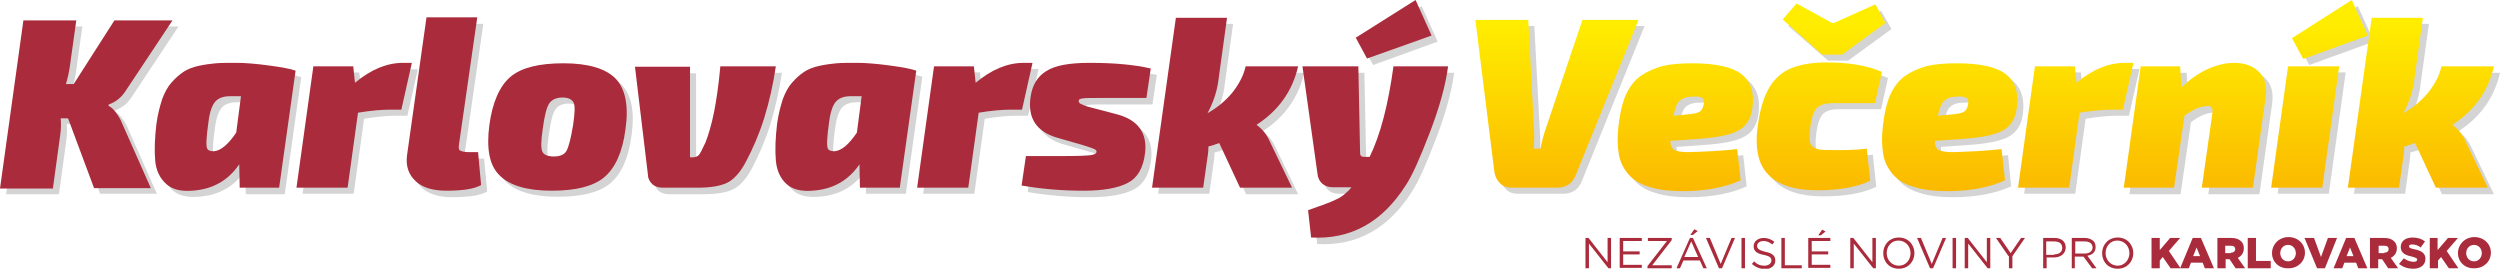
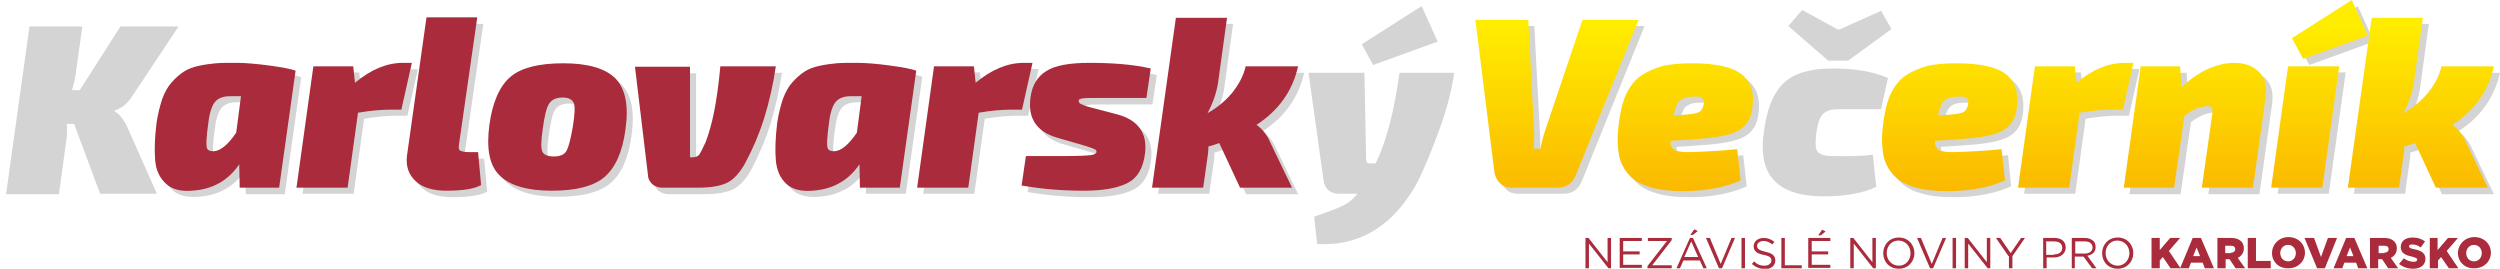
<svg xmlns="http://www.w3.org/2000/svg" version="1.1" id="logo7" x="0px" y="0px" viewBox="0 0 576.8 62" style="enable-background:new 0 0 576.8 62;" xml:space="preserve">
  <style type="text/css">
	.st0{opacity:0.17;}
	.st1{fill:url(#SVGID_1_);}
	.st2{fill:url(#SVGID_2_);}
	.st3{fill:url(#SVGID_3_);}
	.st4{fill:url(#SVGID_4_);}
	.st5{fill:url(#SVGID_5_);}
	.st6{fill:url(#SVGID_6_);}
	.st7{fill:url(#SVGID_7_);}
	.st8{fill:url(#SVGID_8_);}
	.st9{fill:#AA2B3B;}
</style>
  <g>
    <g class="st0">
      <path d="M379.4,6.1L365,41.7c-0.8,2-2.2,3-4.3,3h-10.6c-1,0-1.9-0.3-2.6-1c-0.7-0.7-1.1-1.5-1.3-2.5l-4.4-35.2h12.2l1.3,24.7    c0.1,1.2,0.1,2.8,0,5h1.5c0.3-1.5,0.7-3.1,1.3-4.8l8.4-24.9H379.4z" />
      <path d="M402.2,35.8L403,43c-3.5,1.6-8,2.5-13.3,2.5c-3.1,0-5.7-0.3-7.8-1c-2.1-0.6-3.7-1.6-4.8-2.9c-1.1-1.3-1.9-2.8-2.2-4.6    s-0.4-3.9-0.1-6.4c0.3-2.9,0.9-5.4,1.7-7.3c0.9-1.9,2-3.4,3.6-4.5c1.5-1,3.2-1.7,5-2.2c1.8-0.4,4.1-0.6,6.7-0.6    c5.6,0,9.4,0.9,11.5,2.6c2.1,1.7,2.9,4.3,2.4,7.8c-0.3,2.4-1.4,4.1-3.2,5.1c-1.8,1-4.7,1.6-8.7,1.9l-7,0.5c0,1,0.3,1.7,0.9,2.1    c0.6,0.3,1.6,0.5,3.1,0.5C394.8,36.4,398.6,36.2,402.2,35.8z M387.5,28.1l3.2-0.3c1.3-0.1,2.3-0.3,2.8-0.6c0.5-0.3,0.9-1,1-1.9    c0.1-0.6-0.1-1.1-0.4-1.3c-0.4-0.3-1.1-0.4-2.2-0.3c-1.4,0-2.4,0.4-3,1C388.4,25.1,387.9,26.3,387.5,28.1z" />
      <path d="M432.1,35.7l0.8,7.4c-3.1,1.5-7.2,2.2-12.3,2.2c-5.1,0-8.9-1.2-11.2-3.6c-2.4-2.4-3.2-6.3-2.4-11.6    c0.7-5.1,2.2-8.8,4.6-11c2.3-2.2,6.1-3.3,11.2-3.3s9.4,0.7,12.8,2.2l-1.6,7.2h-9.9c-1.6,0-2.8,0.4-3.5,1.1    c-0.7,0.7-1.2,2.1-1.5,4.1c-0.3,2.3-0.3,3.8,0.2,4.5c0.5,0.7,1.6,1.1,3.3,1.1C426.6,36.1,429.7,36,432.1,35.7z M436.4,6.7l-10,7.3    h-4.6L412.6,6l3.2-3.7l8.2,4.5h0.4l9.6-4.3L436.4,6.7z" />
      <path d="M463.3,35.8L464,43c-3.5,1.6-8,2.5-13.3,2.5c-3.1,0-5.7-0.3-7.8-1c-2.1-0.6-3.7-1.6-4.8-2.9c-1.1-1.3-1.9-2.8-2.2-4.6    s-0.4-3.9-0.1-6.4c0.3-2.9,0.9-5.4,1.7-7.3c0.9-1.9,2-3.4,3.6-4.5c1.5-1,3.2-1.7,5-2.2c1.8-0.4,4.1-0.6,6.7-0.6    c5.6,0,9.4,0.9,11.5,2.6c2.1,1.7,2.9,4.3,2.4,7.8c-0.3,2.4-1.4,4.1-3.2,5.1c-1.8,1-4.7,1.6-8.7,1.9l-7,0.5c0,1,0.3,1.7,0.9,2.1    c0.6,0.3,1.6,0.5,3.1,0.5C455.8,36.4,459.7,36.2,463.3,35.8z M448.5,28.1l3.2-0.3c1.3-0.1,2.3-0.3,2.8-0.6c0.5-0.3,0.9-1,1-1.9    c0.1-0.6-0.1-1.1-0.4-1.3c-0.4-0.3-1.1-0.4-2.2-0.3c-1.4,0-2.4,0.4-3,1C449.4,25.1,448.9,26.3,448.5,28.1z" />
      <path d="M493.6,16l-2.4,10.7h-2.6c-1.9,0-4.4,0.2-7.4,0.7l-2.4,17.3h-11.8l3.9-28h9.2l0.4,3.8c3.7-3.1,7.4-4.6,11.1-4.6H493.6z" />
      <path d="M504.5,16.8l0.3,4.9c1.8-1.8,3.8-3.2,5.9-4.2c2.2-1,4.3-1.5,6.3-1.5c2.4,0,4.3,0.7,5.7,2.1s1.9,3.4,1.5,6l-2.9,20.7h-11.8    l2.4-16.9c0.1-0.8,0.1-1.3-0.1-1.6c-0.2-0.3-0.7-0.4-1.4-0.3c-1.5,0.1-3.2,0.9-4.9,2.2l-2.4,16.6h-11.8l3.9-28H504.5z" />
      <path d="M537.3,44.7h-11.8l3.9-28h11.8L537.3,44.7z M547.7,9.6L532.8,15l-2.6-4.8L544,1.4L547.7,9.6z" />
      <path d="M564.7,16.8h12.1c-1.3,5.7-4.5,10.2-9.6,13.5c1.4,1,2.4,2.3,3.1,3.9l5.1,10.6h-12l-4.8-10.4c-0.8,0.3-1.7,0.6-2.5,0.8    c0,0.5,0,1.1-0.1,1.7l-1.1,7.8h-11.8l5.5-39.2h11.8l-2.1,15.2c-0.4,2.3-1.2,4.6-2.4,6.8c2.2-1.2,4.1-2.8,5.7-4.7    C563.2,20.9,564.2,18.9,564.7,16.8z" />
    </g>
    <g>
      <linearGradient id="SVGID_1_" gradientUnits="userSpaceOnUse" x1="359.246" y1="5.47" x2="359.246" y2="43.47">
        <stop offset="0" style="stop-color:#FFED00" />
        <stop offset="1" style="stop-color:#FBBA00" />
      </linearGradient>
      <path class="st1" d="M378,4.7l-14.4,35.6c-0.8,2-2.2,3-4.3,3h-10.6c-1,0-1.9-0.3-2.6-1c-0.7-0.7-1.1-1.5-1.3-2.5l-4.4-35.2h12.2    l1.3,24.7c0.1,1.2,0.1,2.8,0,5h1.5c0.3-1.5,0.7-3.1,1.3-4.8l8.4-24.9H378z" />
      <linearGradient id="SVGID_2_" gradientUnits="userSpaceOnUse" x1="388.801" y1="5.47" x2="388.801" y2="43.47">
        <stop offset="0" style="stop-color:#FFED00" />
        <stop offset="1" style="stop-color:#FBBA00" />
      </linearGradient>
      <path class="st2" d="M400.8,34.4l0.8,7.2c-3.5,1.6-8,2.5-13.3,2.5c-3.1,0-5.7-0.3-7.8-1c-2.1-0.6-3.7-1.6-4.8-2.9    c-1.1-1.3-1.9-2.8-2.2-4.6s-0.4-3.9-0.1-6.4c0.3-2.9,0.9-5.4,1.7-7.3c0.9-1.9,2-3.4,3.6-4.5c1.5-1,3.2-1.7,5-2.2    c1.8-0.4,4.1-0.6,6.7-0.6c5.6,0,9.4,0.9,11.5,2.6c2.1,1.7,2.9,4.3,2.4,7.8c-0.3,2.4-1.4,4.1-3.2,5.1c-1.8,1-4.7,1.6-8.7,1.9    l-7,0.5c0,1,0.3,1.7,0.9,2.1c0.6,0.3,1.6,0.5,3.1,0.5C393.4,35,397.2,34.8,400.8,34.4z M386.1,26.7l3.2-0.3    c1.3-0.1,2.3-0.3,2.8-0.6c0.5-0.3,0.9-1,1-1.9c0.1-0.6-0.1-1.1-0.4-1.3c-0.4-0.3-1.1-0.4-2.2-0.3c-1.4,0-2.4,0.4-3,1    C386.9,23.7,386.5,24.9,386.1,26.7z" />
      <linearGradient id="SVGID_3_" gradientUnits="userSpaceOnUse" x1="420.106" y1="5.47" x2="420.106" y2="43.47">
        <stop offset="0" style="stop-color:#FFED00" />
        <stop offset="1" style="stop-color:#FBBA00" />
      </linearGradient>
-       <path class="st3" d="M430.7,34.3l0.8,7.4c-3.1,1.5-7.2,2.2-12.3,2.2c-5.1,0-8.9-1.2-11.2-3.6c-2.4-2.4-3.2-6.3-2.4-11.6    c0.7-5.1,2.2-8.8,4.6-11c2.3-2.2,6.1-3.3,11.2-3.3s9.4,0.7,12.8,2.2l-1.6,7.2h-9.9c-1.6,0-2.8,0.4-3.5,1.1    c-0.7,0.7-1.2,2.1-1.5,4.1c-0.3,2.3-0.3,3.8,0.2,4.5c0.5,0.7,1.6,1.1,3.3,1.1C425.2,34.7,428.3,34.6,430.7,34.3z M435,5.3l-10,7.3    h-4.6l-9.1-8.1l3.2-3.7l8.2,4.5h0.4l9.6-4.3L435,5.3z" />
      <linearGradient id="SVGID_4_" gradientUnits="userSpaceOnUse" x1="449.823" y1="5.47" x2="449.823" y2="43.47">
        <stop offset="0" style="stop-color:#FFED00" />
        <stop offset="1" style="stop-color:#FBBA00" />
      </linearGradient>
      <path class="st4" d="M461.8,34.4l0.8,7.2c-3.5,1.6-8,2.5-13.3,2.5c-3.1,0-5.7-0.3-7.8-1c-2.1-0.6-3.7-1.6-4.8-2.9    c-1.1-1.3-1.9-2.8-2.2-4.6s-0.4-3.9-0.1-6.4c0.3-2.9,0.9-5.4,1.7-7.3c0.9-1.9,2-3.4,3.6-4.5c1.5-1,3.2-1.7,5-2.2    c1.8-0.4,4.1-0.6,6.7-0.6c5.6,0,9.4,0.9,11.5,2.6c2.1,1.7,2.9,4.3,2.4,7.8c-0.3,2.4-1.4,4.1-3.2,5.1c-1.8,1-4.7,1.6-8.7,1.9    l-7,0.5c0,1,0.3,1.7,0.9,2.1c0.6,0.3,1.6,0.5,3.1,0.5C454.4,35,458.3,34.8,461.8,34.4z M447.1,26.7l3.2-0.3    c1.3-0.1,2.3-0.3,2.8-0.6c0.5-0.3,0.9-1,1-1.9c0.1-0.6-0.1-1.1-0.4-1.3c-0.4-0.3-1.1-0.4-2.2-0.3c-1.4,0-2.4,0.4-3,1    C448,23.7,447.5,24.9,447.1,26.7z" />
      <linearGradient id="SVGID_5_" gradientUnits="userSpaceOnUse" x1="478.856" y1="5.47" x2="478.856" y2="43.47">
        <stop offset="0" style="stop-color:#FFED00" />
        <stop offset="1" style="stop-color:#FBBA00" />
      </linearGradient>
      <path class="st5" d="M492.2,14.6l-2.4,10.7h-2.6c-1.9,0-4.4,0.2-7.4,0.7l-2.4,17.3h-11.8l3.9-28h9.2l0.4,3.8    c3.7-3.1,7.4-4.6,11.1-4.6H492.2z" />
      <linearGradient id="SVGID_6_" gradientUnits="userSpaceOnUse" x1="506.486" y1="5.47" x2="506.486" y2="43.47">
        <stop offset="0" style="stop-color:#FFED00" />
        <stop offset="1" style="stop-color:#FBBA00" />
      </linearGradient>
      <path class="st6" d="M503,15.3l0.3,4.9c1.8-1.8,3.8-3.2,5.9-4.2c2.2-1,4.3-1.5,6.3-1.5c2.4,0,4.3,0.7,5.7,2.1s1.9,3.4,1.5,6    l-2.9,20.7h-11.8l2.4-16.9c0.1-0.8,0.1-1.3-0.1-1.6c-0.2-0.3-0.7-0.4-1.4-0.3c-1.5,0.1-3.2,0.9-4.9,2.2l-2.4,16.6H490l3.9-28H503z    " />
      <linearGradient id="SVGID_7_" gradientUnits="userSpaceOnUse" x1="535.174" y1="5.47" x2="535.174" y2="43.47">
        <stop offset="0" style="stop-color:#FFED00" />
        <stop offset="1" style="stop-color:#FBBA00" />
      </linearGradient>
      <path class="st7" d="M535.8,43.3H524l3.9-28h11.8L535.8,43.3z M546.3,8.2l-14.9,5.4l-2.6-4.8L542.6,0L546.3,8.2z" />
      <linearGradient id="SVGID_8_" gradientUnits="userSpaceOnUse" x1="558.547" y1="5.47" x2="558.547" y2="43.47">
        <stop offset="0" style="stop-color:#FFED00" />
        <stop offset="1" style="stop-color:#FBBA00" />
      </linearGradient>
      <path class="st8" d="M563.3,15.3h12.1c-1.3,5.7-4.5,10.2-9.6,13.5c1.4,1,2.4,2.3,3.1,3.9l5.1,10.6h-12L557.2,33    c-0.8,0.3-1.7,0.6-2.5,0.8c0,0.5,0,1.1-0.1,1.7l-1.1,7.8h-11.8l5.5-39.2H559l-2.1,15.2c-0.4,2.3-1.2,4.6-2.4,6.8    c2.2-1.2,4.1-2.8,5.7-4.7C561.7,19.5,562.8,17.5,563.3,15.3z" />
    </g>
  </g>
  <g>
    <g class="st0">
      <path d="M26.5,25.5l-0.1,0.2c0.5,0.2,1.1,0.7,1.7,1.5c0.6,0.8,1.1,1.6,1.4,2.4l6.7,15.1H23.1l-6-16.1h-1.7    c0.1,1.2,0.1,2.4-0.1,3.8l-1.7,12.4H1.4L6.8,6.1h12.2l-1.5,10.7c-0.2,1.4-0.5,2.7-0.9,4h1.8l9.4-14.7h13.4L30.5,22.2    C29.5,23.8,28.2,24.9,26.5,25.5z" />
      <path d="M56.7,44.7l-0.1-5.4c-2.5,3.7-6.1,5.8-10.9,6.1c-2.6,0.2-4.6-0.3-6-1.6s-2.2-3.1-2.4-5.4c-0.2-2.4-0.1-5.2,0.3-8.5    c0.3-2.2,0.8-4,1.3-5.6c0.6-1.6,1.3-2.9,2.2-3.9c0.9-1,1.8-1.8,2.7-2.4c0.9-0.6,2.1-1.1,3.5-1.4c1.4-0.3,2.8-0.5,4-0.6    C52.4,16,54,16,55.9,16c1.9,0,4.4,0.2,7.4,0.6c3,0.4,5.1,0.8,6.2,1.2l-3.8,27H56.7z M57.1,23.6h-2.6c-1.4,0-2.5,0.4-3.2,1.1    c-0.8,0.8-1.4,2.4-1.7,4.8c-0.5,3.5-0.6,5.6-0.3,6.2c0.2,0.4,0.7,0.6,1.5,0.6c1.6-0.1,3.3-1.5,5.2-4.3L57.1,23.6z" />
      <path d="M96.4,16L94,26.7h-2.6c-1.9,0-4.4,0.2-7.4,0.7l-2.4,17.3H69.8l3.9-28h9.2l0.4,3.8C87,17.5,90.7,16,94.4,16H96.4z" />
      <path d="M111.5,5.6l-4.2,29.2c-0.1,0.7-0.1,1.2,0.2,1.4c0.3,0.2,1,0.4,2,0.4h2.2l0.7,7.6c-1.6,0.9-4.3,1.3-8,1.3    c-3.1,0-5.5-0.7-7.1-2.2c-1.6-1.5-2.3-3.4-2-5.9l4.5-31.9H111.5z" />
      <path d="M131.4,16c5.7,0,9.7,1.2,12,3.5c2.3,2.4,3.1,6.3,2.3,11.8c-0.7,5.3-2.4,8.9-4.9,11c-2.5,2.1-6.6,3.1-12.1,3.1    c-5.7,0-9.7-1.2-12-3.5c-2.4-2.3-3.1-6.2-2.4-11.6c0.7-5.3,2.4-9.1,4.9-11.2S125.8,16,131.4,16z M131.2,23.9    c-1.5,0-2.5,0.5-3.1,1.4c-0.6,0.9-1.1,2.9-1.5,6c-0.4,2.6-0.4,4.3-0.1,5c0.3,0.8,1.2,1.2,2.7,1.2c1.4,0,2.4-0.4,2.9-1.3    c0.5-0.9,1-2.8,1.5-5.8c0.4-2.6,0.5-4.4,0.2-5.2C133.4,24.3,132.6,23.9,131.2,23.9z" />
      <path d="M167.6,16.8h12.8c-0.6,4.1-1.5,8.1-2.7,12c-1.2,3.8-2.7,7.2-4.3,10.2c-1.3,2.4-2.8,4-4.3,4.7c-1.5,0.7-3.7,1.1-6.6,1.1    h-8.3c-0.9,0-1.7-0.3-2.3-0.8c-0.6-0.6-1-1.3-1-2.1l-3-25h12.7v20.9h0.5c0.7,0,1.3-0.2,1.6-0.6c0.3-0.4,0.8-1.4,1.5-2.9    c0.7-1.8,1.4-4.2,2-7.2C166.8,24.4,167.2,21,167.6,16.8z" />
      <path d="M199.8,44.7l-0.1-5.4c-2.5,3.7-6.1,5.8-10.9,6.1c-2.6,0.2-4.6-0.3-6-1.6s-2.2-3.1-2.4-5.4c-0.2-2.4-0.1-5.2,0.3-8.5    c0.3-2.2,0.8-4,1.3-5.6c0.6-1.6,1.3-2.9,2.2-3.9s1.8-1.8,2.7-2.4s2.1-1.1,3.5-1.4c1.4-0.3,2.8-0.5,4-0.6c1.2-0.1,2.8-0.1,4.8-0.1    c1.9,0,4.4,0.2,7.4,0.6c3,0.4,5.1,0.8,6.2,1.2l-3.8,27H199.8z M200.2,23.6h-2.6c-1.4,0-2.5,0.4-3.2,1.1c-0.8,0.8-1.4,2.4-1.7,4.8    c-0.5,3.5-0.6,5.6-0.3,6.2c0.2,0.4,0.7,0.6,1.5,0.6c1.6-0.1,3.3-1.5,5.2-4.3L200.2,23.6z" />
      <path d="M239.6,16l-2.4,10.7h-2.6c-1.9,0-4.4,0.2-7.4,0.7l-2.4,17.3h-11.8l3.9-28h9.2l0.4,3.8c3.7-3.1,7.4-4.6,11.1-4.6H239.6z" />
      <path d="M251.3,35l-5.9-1.7c-4.9-1.4-7-4.6-6.2-9.6c0.4-2.6,1.6-4.6,3.6-5.8c2-1.3,5.3-1.9,10-1.9c5.5,0,10.2,0.4,14.1,1.3l-1,6.8    h-10.7c-2.1,0-3.4,0-4,0.1c-0.6,0.1-0.9,0.2-0.9,0.5c-0.1,0.3,0.1,0.6,0.5,0.8c0.4,0.2,1.1,0.5,2.3,0.8l6.1,1.6    c4.8,1.3,6.9,4.3,6.4,8.8c-0.4,3.5-1.7,5.8-4,7c-2.3,1.2-5.7,1.8-10.2,1.8c-5,0-9.7-0.4-14.3-1.2l1-6.8h9.4c2.8,0,4.7-0.1,5.5-0.2    c0.9-0.1,1.3-0.4,1.4-0.7c0-0.3-0.1-0.5-0.5-0.7S252.6,35.3,251.3,35z" />
      <path d="M288.8,16.8h12.1c-1.3,5.7-4.5,10.2-9.6,13.5c1.4,1,2.4,2.3,3.1,3.9l5.1,10.6h-12l-4.8-10.4c-0.8,0.3-1.7,0.6-2.5,0.8    c0,0.5,0,1.1-0.1,1.7l-1.1,7.8h-11.8l5.5-39.2h11.8l-2.1,15.2c-0.4,2.3-1.2,4.6-2.4,6.8c2.2-1.2,4.1-2.8,5.7-4.7    C287.2,20.9,288.3,18.9,288.8,16.8z" />
      <path d="M322.9,16.8h12.6c-0.6,4.6-2.1,9.8-4.3,15.5c-2.2,5.7-4,9.8-5.5,12c-5.4,8.5-12.7,12.5-21.8,12l-0.7-6.3    c0.5-0.2,1.2-0.4,2.2-0.8c1-0.3,1.7-0.6,2.2-0.8c0.5-0.2,1.1-0.4,1.9-0.8c0.7-0.3,1.4-0.7,2-1.2c0.6-0.5,1.2-1,1.7-1.7h-4.4    c-0.9,0-1.7-0.3-2.3-0.8s-1-1.3-1.1-2.1l-3.5-25h12.9l0.4,20c0,0.6,0.3,0.9,0.9,0.9h1.3C319.9,32.5,321.7,25.5,322.9,16.8z     M316.8,15l-2.6-4.8L328,1.4l3.7,8.2L316.8,15z" />
    </g>
    <g>
-       <path class="st9" d="M25.1,24.1L25,24.4c0.5,0.2,1.1,0.7,1.7,1.5c0.6,0.8,1.1,1.6,1.4,2.4l6.7,15.1H21.7l-6-16.1H14    c0.1,1.2,0.1,2.4-0.1,3.8l-1.7,12.4H0L5.4,4.7h12.2l-1.5,10.7c-0.2,1.4-0.5,2.7-0.9,4h1.8l9.4-14.7h13.4L29.1,20.8    C28.1,22.4,26.8,23.5,25.1,24.1z" />
      <path class="st9" d="M55.3,43.3l-0.1-5.4c-2.5,3.7-6.1,5.8-10.9,6.1c-2.6,0.2-4.6-0.3-6-1.6S36,39.4,35.8,37    c-0.2-2.4-0.1-5.2,0.3-8.5c0.3-2.2,0.8-4,1.3-5.6c0.6-1.6,1.3-2.9,2.2-3.9c0.9-1,1.8-1.8,2.7-2.4c0.9-0.6,2.1-1.1,3.5-1.4    c1.4-0.3,2.8-0.5,4-0.6c1.2-0.1,2.8-0.1,4.8-0.1c1.9,0,4.4,0.2,7.4,0.6c3,0.4,5.1,0.8,6.2,1.2l-3.8,27H55.3z M55.6,22.2h-2.6    c-1.4,0-2.5,0.4-3.2,1.1c-0.8,0.8-1.4,2.4-1.7,4.8c-0.5,3.5-0.6,5.6-0.3,6.2c0.2,0.4,0.7,0.6,1.5,0.6c1.6-0.1,3.3-1.5,5.2-4.3    L55.6,22.2z" />
      <path class="st9" d="M95,14.6l-2.4,10.7H90c-1.9,0-4.4,0.2-7.4,0.7l-2.4,17.3H68.4l3.9-28h9.2l0.4,3.8c3.7-3.1,7.4-4.6,11.1-4.6    H95z" />
      <path class="st9" d="M110.1,4.1l-4.2,29.2c-0.1,0.7-0.1,1.2,0.2,1.4c0.3,0.2,1,0.4,2,0.4h2.2l0.7,7.6c-1.6,0.9-4.3,1.3-8,1.3    c-3.1,0-5.5-0.7-7.1-2.2c-1.6-1.5-2.3-3.4-2-5.9l4.5-31.9H110.1z" />
      <path class="st9" d="M130,14.6c5.7,0,9.7,1.2,12,3.5c2.3,2.4,3.1,6.3,2.3,11.8c-0.7,5.3-2.4,8.9-4.9,11c-2.5,2.1-6.6,3.1-12.1,3.1    c-5.7,0-9.7-1.2-12-3.5c-2.4-2.3-3.1-6.2-2.4-11.6c0.7-5.3,2.4-9.1,4.9-11.2S124.4,14.6,130,14.6z M129.8,22.5    c-1.5,0-2.5,0.5-3.1,1.4c-0.6,0.9-1.1,2.9-1.5,6c-0.4,2.6-0.4,4.3-0.1,5c0.3,0.8,1.2,1.2,2.7,1.2c1.4,0,2.4-0.4,2.9-1.3    c0.5-0.9,1-2.8,1.5-5.8c0.4-2.6,0.5-4.4,0.2-5.2C132,22.9,131.1,22.5,129.8,22.5z" />
      <path class="st9" d="M166.2,15.3H179c-0.6,4.1-1.5,8.1-2.7,12c-1.2,3.8-2.7,7.2-4.3,10.2c-1.3,2.4-2.8,4-4.3,4.7    c-1.5,0.7-3.7,1.1-6.6,1.1h-8.3c-0.9,0-1.7-0.3-2.3-0.8c-0.6-0.6-1-1.3-1-2.1l-3-25h12.7v20.9h0.5c0.7,0,1.3-0.2,1.6-0.6    c0.3-0.4,0.8-1.4,1.5-2.9c0.7-1.8,1.4-4.2,2-7.2C165.3,23,165.8,19.6,166.2,15.3z" />
      <path class="st9" d="M198.4,43.3l-0.1-5.4c-2.5,3.7-6.1,5.8-10.9,6.1c-2.6,0.2-4.6-0.3-6-1.6s-2.2-3.1-2.4-5.4    c-0.2-2.4-0.1-5.2,0.3-8.5c0.3-2.2,0.8-4,1.3-5.6c0.6-1.6,1.3-2.9,2.2-3.9s1.8-1.8,2.7-2.4s2.1-1.1,3.5-1.4c1.4-0.3,2.8-0.5,4-0.6    c1.2-0.1,2.8-0.1,4.8-0.1c1.9,0,4.4,0.2,7.4,0.6c3,0.4,5.1,0.8,6.2,1.2l-3.8,27H198.4z M198.8,22.2h-2.6c-1.4,0-2.5,0.4-3.2,1.1    c-0.8,0.8-1.4,2.4-1.7,4.8c-0.5,3.5-0.6,5.6-0.3,6.2c0.2,0.4,0.7,0.6,1.5,0.6c1.6-0.1,3.3-1.5,5.2-4.3L198.8,22.2z" />
      <path class="st9" d="M238.2,14.6l-2.4,10.7h-2.6c-1.9,0-4.4,0.2-7.4,0.7l-2.4,17.3h-11.8l3.9-28h9.2l0.4,3.8    c3.7-3.1,7.4-4.6,11.1-4.6H238.2z" />
      <path class="st9" d="M249.9,33.5l-5.9-1.7c-4.9-1.4-7-4.6-6.2-9.6c0.4-2.6,1.6-4.6,3.6-5.8c2-1.3,5.3-1.9,10-1.9    c5.5,0,10.2,0.4,14.1,1.3l-1,6.8h-10.7c-2.1,0-3.4,0-4,0.1c-0.6,0.1-0.9,0.2-0.9,0.5c-0.1,0.3,0.1,0.6,0.5,0.8    c0.4,0.2,1.1,0.5,2.3,0.8l6.1,1.6c4.8,1.3,6.9,4.3,6.4,8.8c-0.4,3.5-1.7,5.8-4,7c-2.3,1.2-5.7,1.8-10.2,1.8c-5,0-9.7-0.4-14.3-1.2    l1-6.8h9.4c2.8,0,4.7-0.1,5.5-0.2c0.9-0.1,1.3-0.4,1.4-0.7c0-0.3-0.1-0.5-0.5-0.7S251.2,33.9,249.9,33.5z" />
      <path class="st9" d="M287.4,15.3h12.1c-1.3,5.7-4.5,10.2-9.6,13.5c1.4,1,2.4,2.3,3.1,3.9l5.1,10.6h-12L281.3,33    c-0.8,0.3-1.7,0.6-2.5,0.8c0,0.5,0,1.1-0.1,1.7l-1.1,7.8h-11.8l5.5-39.2h11.8l-2.1,15.2c-0.4,2.3-1.2,4.6-2.4,6.8    c2.2-1.2,4.1-2.8,5.7-4.7C285.8,19.5,286.9,17.5,287.4,15.3z" />
-       <path class="st9" d="M321.5,15.3h12.6c-0.6,4.6-2.1,9.8-4.3,15.5c-2.2,5.7-4,9.8-5.5,12c-5.4,8.5-12.7,12.5-21.8,12l-0.7-6.3    c0.5-0.2,1.2-0.4,2.2-0.8c1-0.3,1.7-0.6,2.2-0.8c0.5-0.2,1.1-0.4,1.9-0.8c0.7-0.3,1.4-0.7,2-1.2c0.6-0.5,1.2-1,1.7-1.7h-4.4    c-0.9,0-1.7-0.3-2.3-0.8s-1-1.3-1.1-2.1l-3.5-25h12.9l0.4,20c0,0.6,0.3,0.9,0.9,0.9h1.3C318.5,31.1,320.3,24.1,321.5,15.3z     M315.4,13.5l-2.6-4.8L326.6,0l3.7,8.2L315.4,13.5z" />
    </g>
  </g>
  <g>
    <g>
      <path class="st9" d="M365.8,54.9h0.7l4.4,5.6v-5.6h0.8v7h-0.6l-4.5-5.7v5.7h-0.8V54.9z" />
      <path class="st9" d="M373.7,54.9h5.1v0.7h-4.3V58h3.8v0.7h-3.8v2.4h4.3v0.7h-5.1V54.9z" />
      <path class="st9" d="M380.1,61.4l4.5-5.8h-4.4v-0.7h5.5v0.5l-4.5,5.8h4.5v0.7h-5.6V61.4z" />
      <path class="st9" d="M389.9,54.9h0.7l3.2,7H393l-0.8-1.8h-3.8l-0.8,1.8h-0.8L389.9,54.9z M391.8,59.3l-1.6-3.6l-1.6,3.6H391.8z     M390.9,52.9l0.8,0.4l-1.1,0.9h-0.6L390.9,52.9z" />
      <path class="st9" d="M393.6,54.9h0.9l2.5,6l2.5-6h0.8l-3,7h-0.7L393.6,54.9z" />
      <path class="st9" d="M401.8,54.9h0.8v7h-0.8V54.9z" />
      <path class="st9" d="M404.2,60.9l0.5-0.6c0.7,0.7,1.4,1,2.4,1c0.9,0,1.6-0.5,1.6-1.2v0c0-0.6-0.3-1-1.8-1.3    c-1.6-0.3-2.3-0.9-2.3-2v0c0-1.1,1-1.9,2.3-1.9c1,0,1.7,0.3,2.5,0.9l-0.5,0.6c-0.6-0.5-1.3-0.8-2-0.8c-0.9,0-1.5,0.5-1.5,1.1v0    c0,0.7,0.4,1,1.9,1.4c1.6,0.3,2.3,0.9,2.3,2v0c0,1.2-1,2-2.4,2C405.9,62,405,61.6,404.2,60.9z" />
      <path class="st9" d="M411,54.9h0.8v6.3h3.9v0.7H411V54.9z" />
      <path class="st9" d="M417.2,54.9h5.1v0.7H418V58h3.8v0.7H418v2.4h4.3v0.7h-5.1V54.9z M420.4,53l0.8,0.4l-1.1,0.9h-0.6L420.4,53z" />
      <path class="st9" d="M426.9,54.9h0.7l4.4,5.6v-5.6h0.8v7h-0.6l-4.5-5.7v5.7h-0.8V54.9z" />
      <path class="st9" d="M434.5,58.4L434.5,58.4c0-1.9,1.4-3.6,3.6-3.6s3.6,1.7,3.6,3.6v0c0,1.9-1.4,3.6-3.6,3.6    S434.5,60.4,434.5,58.4z M440.8,58.4L440.8,58.4c0-1.6-1.2-2.9-2.8-2.9c-1.6,0-2.7,1.3-2.7,2.9v0c0,1.6,1.2,2.9,2.8,2.9    C439.7,61.3,440.8,60,440.8,58.4z" />
      <path class="st9" d="M442.3,54.9h0.9l2.5,6l2.5-6h0.8l-3,7h-0.7L442.3,54.9z" />
      <path class="st9" d="M450.5,54.9h0.8v7h-0.8V54.9z" />
      <path class="st9" d="M453.3,54.9h0.7l4.4,5.6v-5.6h0.8v7h-0.6l-4.5-5.7v5.7h-0.8V54.9z" />
      <path class="st9" d="M463.4,59.1l-2.9-4.2h1l2.4,3.5l2.4-3.5h0.9l-2.9,4.2v2.8h-0.8V59.1z" />
      <path class="st9" d="M471.4,54.9h2.6c1.6,0,2.6,0.8,2.6,2.2v0c0,1.5-1.3,2.3-2.7,2.3h-1.7v2.5h-0.8V54.9z M473.9,58.7    c1.2,0,1.9-0.6,1.9-1.5v0c0-1-0.7-1.5-1.9-1.5h-1.8v3.1H473.9z" />
      <path class="st9" d="M478,54.9h3c0.9,0,1.5,0.3,2,0.7c0.3,0.3,0.5,0.8,0.5,1.4v0c0,1.2-0.8,1.8-1.9,2l2.1,2.9h-1l-2-2.7h-2v2.7    H478V54.9z M481,58.5c1,0,1.8-0.5,1.8-1.4v0c0-0.9-0.7-1.4-1.8-1.4h-2.2v2.8H481z" />
      <path class="st9" d="M485,58.4L485,58.4c0-1.9,1.4-3.6,3.6-3.6s3.6,1.7,3.6,3.6v0c0,1.9-1.4,3.6-3.6,3.6S485,60.4,485,58.4z     M491.3,58.4L491.3,58.4c0-1.6-1.2-2.9-2.8-2.9c-1.6,0-2.7,1.3-2.7,2.9v0c0,1.6,1.2,2.9,2.8,2.9C490.1,61.3,491.3,60,491.3,58.4z" />
      <path class="st9" d="M496.4,54.9h1.9v2.8l2.4-2.8h2.3l-2.6,3l2.7,4h-2.3l-1.8-2.6l-0.7,0.8v1.8h-1.9V54.9z" />
      <path class="st9" d="M505.9,54.9h1.9l3,7h-2.1l-0.5-1.3h-2.7l-0.5,1.3h-2L505.9,54.9z M507.6,59.1l-0.8-2l-0.8,2H507.6z" />
      <path class="st9" d="M511.5,54.9h3.3c1.1,0,1.8,0.3,2.3,0.8c0.4,0.4,0.6,0.9,0.6,1.6v0c0,1.1-0.6,1.8-1.4,2.2l1.7,2.4h-2.2    l-1.4-2.1h-0.9v2.1h-1.9V54.9z M514.7,58.3c0.6,0,1-0.3,1-0.8v0c0-0.6-0.4-0.8-1-0.8h-1.3v1.7H514.7z" />
      <path class="st9" d="M518.6,54.9h1.9v5.3h3.4v1.7h-5.3V54.9z" />
      <path class="st9" d="M524.2,58.4L524.2,58.4c0-2,1.6-3.7,3.8-3.7c2.2,0,3.8,1.6,3.8,3.6v0c0,2-1.6,3.6-3.8,3.6    C525.8,62,524.2,60.4,524.2,58.4z M529.7,58.4L529.7,58.4c0-1-0.7-1.9-1.8-1.9s-1.8,0.9-1.8,1.9v0c0,1,0.7,1.9,1.8,1.9    C529,60.3,529.7,59.4,529.7,58.4z" />
      <path class="st9" d="M531.7,54.9h2.2l1.6,4.4l1.6-4.4h2.1l-2.8,7h-1.8L531.7,54.9z" />
      <path class="st9" d="M541.3,54.9h1.9l3,7h-2.1l-0.5-1.3h-2.7l-0.5,1.3h-2L541.3,54.9z M543,59.1l-0.8-2l-0.8,2H543z" />
      <path class="st9" d="M546.8,54.9h3.3c1.1,0,1.8,0.3,2.3,0.8c0.4,0.4,0.6,0.9,0.6,1.6v0c0,1.1-0.6,1.8-1.4,2.2l1.7,2.4H551    l-1.4-2.1h-0.9v2.1h-1.9V54.9z M550.1,58.3c0.6,0,1-0.3,1-0.8v0c0-0.6-0.4-0.8-1-0.8h-1.3v1.7H550.1z" />
      <path class="st9" d="M553.5,60.9l1.1-1.3c0.7,0.5,1.5,0.8,2.3,0.8c0.5,0,0.8-0.2,0.8-0.5v0c0-0.3-0.2-0.4-1.2-0.7    c-1.5-0.3-2.6-0.8-2.6-2.2v0c0-1.3,1-2.2,2.7-2.2c1.2,0,2.1,0.3,2.9,0.9l-1,1.4c-0.6-0.5-1.3-0.7-2-0.7c-0.5,0-0.7,0.2-0.7,0.4v0    c0,0.3,0.2,0.5,1.2,0.7c1.6,0.3,2.6,0.9,2.6,2.2v0c0,1.4-1.1,2.3-2.8,2.3C555.5,62,554.4,61.6,553.5,60.9z" />
      <path class="st9" d="M560.5,54.9h1.9v2.8l2.4-2.8h2.3l-2.6,3l2.7,4H565l-1.8-2.6l-0.7,0.8v1.8h-1.9V54.9z" />
      <path class="st9" d="M567.1,58.4L567.1,58.4c0-2,1.6-3.7,3.8-3.7c2.2,0,3.8,1.6,3.8,3.6v0c0,2-1.6,3.6-3.8,3.6    C568.7,62,567.1,60.4,567.1,58.4z M572.6,58.4L572.6,58.4c0-1-0.7-1.9-1.8-1.9s-1.8,0.9-1.8,1.9v0c0,1,0.7,1.9,1.8,1.9    C571.9,60.3,572.6,59.4,572.6,58.4z" />
    </g>
  </g>
</svg>